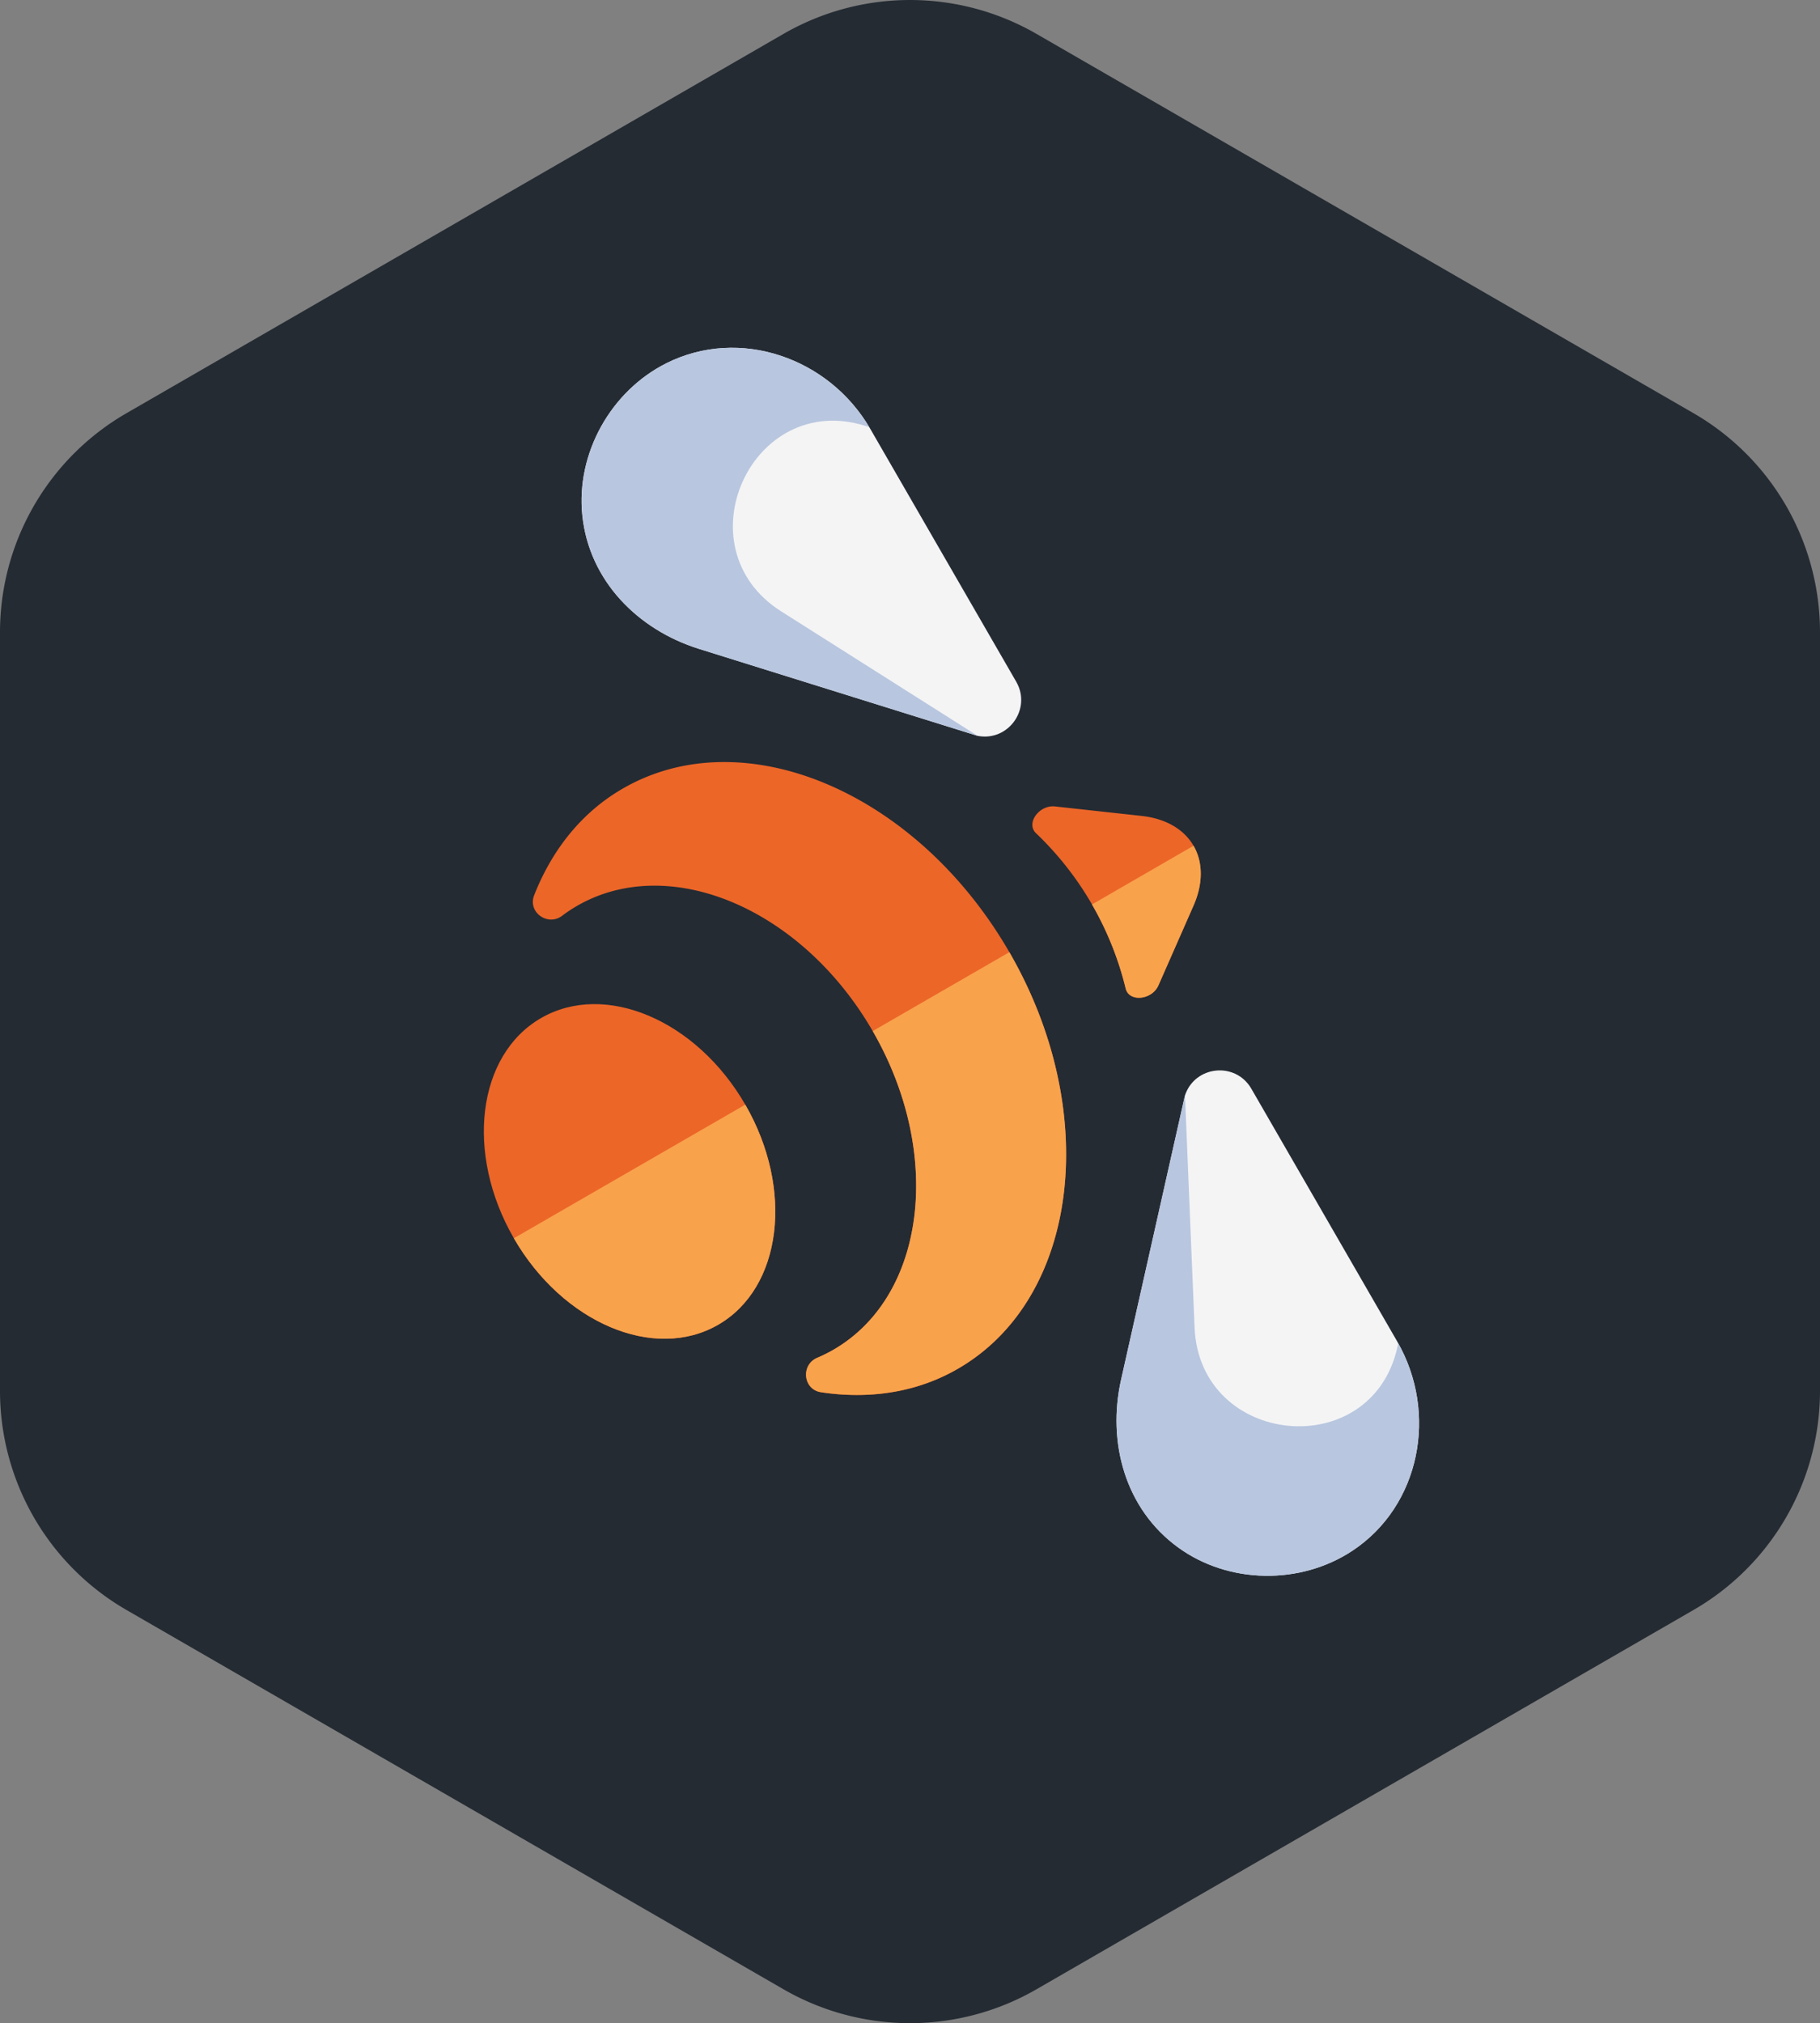
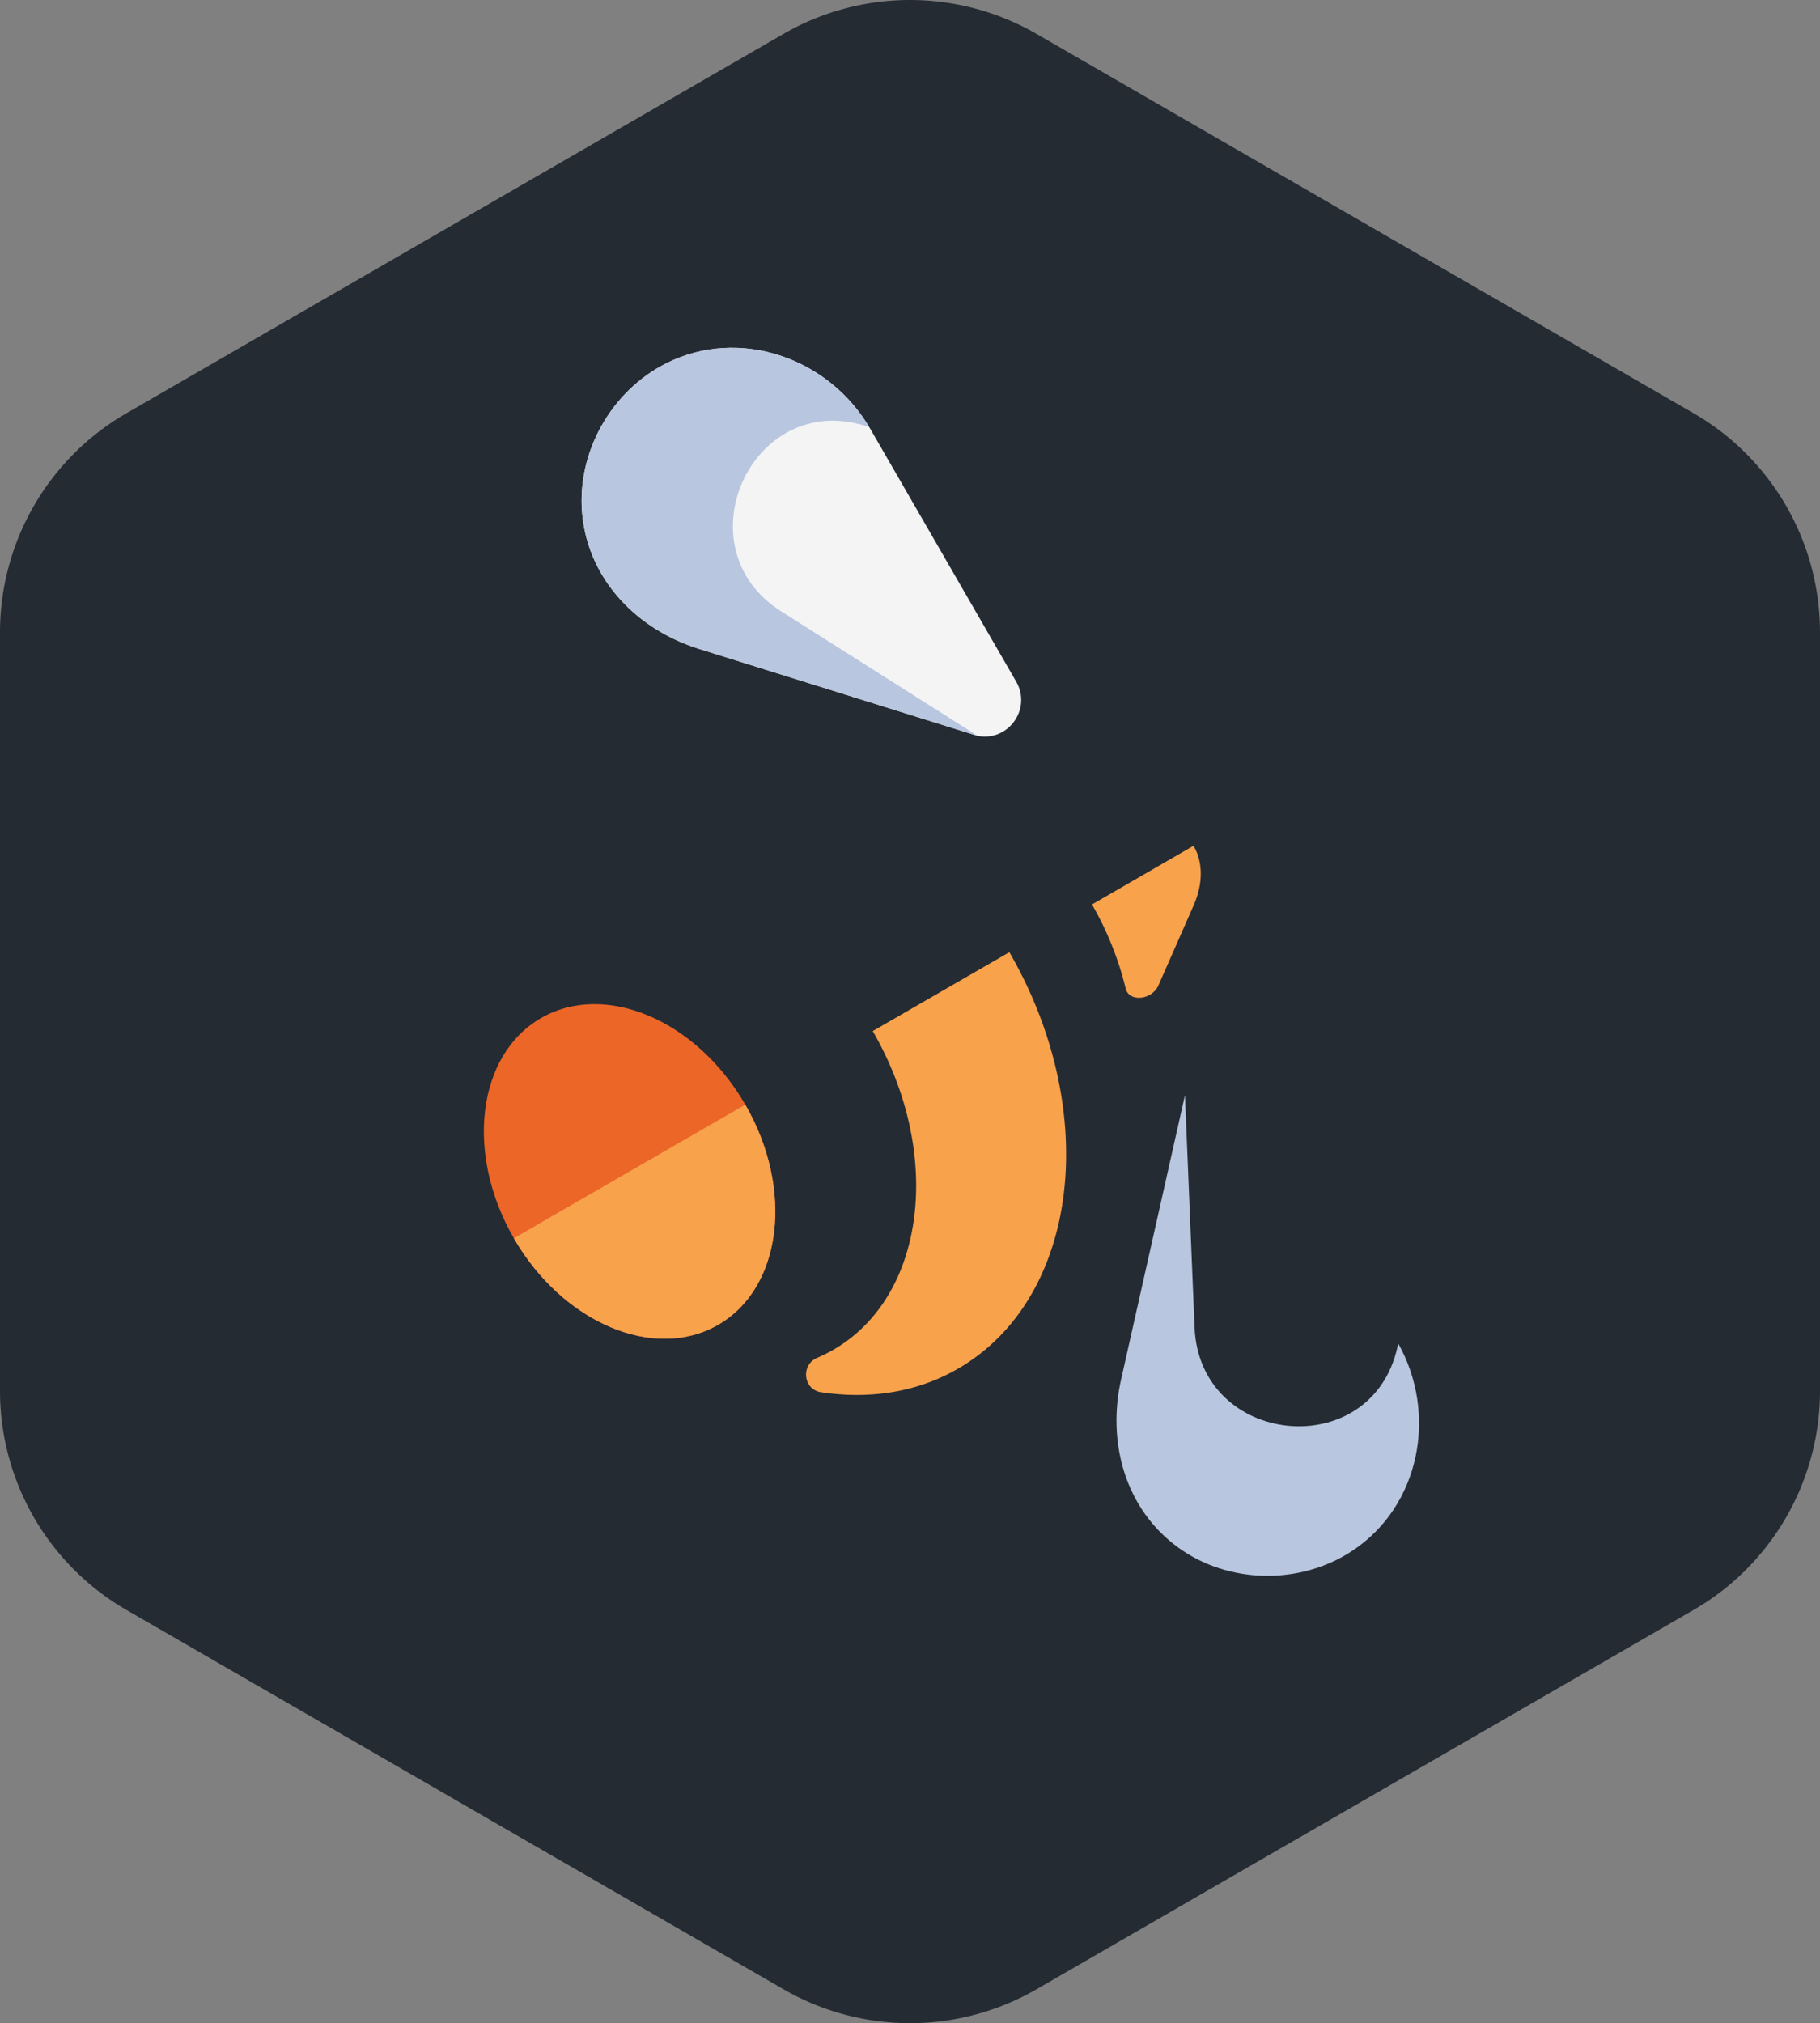
<svg xmlns="http://www.w3.org/2000/svg" id="Mark" viewBox="0 0 1247.24 1386.54">
  <rect x="0" y="0" width="1247.24" height="1386.54" fill="#808080" stroke="none" />
  <defs>
    <style>.cls-1{fill:#242b33;}.cls-2{fill:#ec6628;}.cls-3{fill:#f4f4f5;}.cls-4{fill:#b8c6df;}.cls-5{fill:#f9a24c;}</style>
  </defs>
  <title>Blender Market mark</title>
  <path id="Mark_BG" data-name="Mark BG" class="cls-1" d="M1166.2,288.77,716,28.85a173.41,173.41,0,0,0-173.42,0L92.38,288.77A173.42,173.42,0,0,0,5.67,439V958.8A173.42,173.42,0,0,0,92.38,1109l450.2,259.92a173.41,173.41,0,0,0,173.42,0L1166.2,1109a173.42,173.42,0,0,0,86.71-150.19V439A173.42,173.42,0,0,0,1166.2,288.77Z" transform="translate(-5.67 -5.61)" />
  <g id="Bee">
    <g id="Body_dark" data-name="Body dark">
-       <path class="cls-2" d="M777.12,683.09c2.3,9.5,18,7.93,22.42-2.16l24.06-54.69c6.59-15,6.6-29.59,0-41s-19.22-18.65-35.49-20.44l-59.4-6.51c-11-1.2-20.14,11.59-13.07,18.34a218.38,218.38,0,0,1,61.44,106.42Z" transform="translate(-5.67 -5.61)" />
-       <path class="cls-2" d="M697.39,658.17C634,548.35,515.41,498.11,432.54,546c-25,14.4-43.69,36.15-56.15,62.38q-2.52,5.31-4.68,10.84c-4.51,11.56,9.29,21.47,19.19,14a97.84,97.84,0,0,1,10.22-6.78c63.4-36.6,154.12,1.84,202.63,85.86s36.44,181.81-27,218.41a102,102,0,0,1-11,5.47c-11.43,4.83-9.75,21.73,2.52,23.6q5.88.9,11.73,1.37c28.94,2.33,57.15-3,82.1-17.44C745,895.81,760.8,768,697.39,658.17Z" transform="translate(-5.67 -5.61)" />
      <ellipse class="cls-2" cx="437.11" cy="808.44" rx="91.57" ry="121.36" transform="translate(-351.33 321.25) rotate(-30)" />
    </g>
    <g id="Wings_inner" data-name="Wings inner">
-       <path class="cls-3" d="M963.2,925l-100-173.27c-10.76-18.62-38.42-15.94-45.41,4.39l-43.83,195.1c-9.59,42.71,2.68,88.5,39.23,115,34.63,25.08,83.66,25.69,119.21,2.21C979.23,1037.51,991.28,973.66,963.2,925Z" transform="translate(-5.67 -5.61)" />
      <path class="cls-3" d="M602.07,299.52l100,173.27c10.75,18.62-5.4,41.24-26.5,37.12L484.73,450.32c-41.79-13.05-75.32-46.57-80-91.47-4.42-42.52,19.57-85.29,57.68-104.34C512.67,229.4,574,250.89,602.07,299.52Z" transform="translate(-5.67 -5.61)" />
    </g>
    <g id="Wings">
      <path class="cls-4" d="M813.16,1066.24c34.63,25.08,83.66,25.69,119.21,2.21,46.46-30.68,58.65-93.68,31.49-142.16-.18.88-.37,1.75-.56,2.6-17.82,79.84-135.58,68.24-139-13.49l-6.58-159.25c0,.09-43.83,195.1-43.83,195.1C764.34,994,776.61,1039.75,813.16,1066.24Z" transform="translate(-5.67 -5.61)" />
      <path class="cls-4" d="M404.76,358.85c-4.41-42.52,19.57-85.29,57.68-104.34,49.8-24.9,110.46-3.95,138.86,43.81-.85-.28-1.69-.56-2.53-.82C520.71,273,471.88,380.8,541,424.59l134.62,85.32L484.73,450.32C442.94,437.27,409.41,403.75,404.76,358.85Z" transform="translate(-5.67 -5.61)" />
    </g>
    <g id="Body_light" data-name="Body light">
      <path class="cls-5" d="M799.54,680.93l24.06-54.69c6.59-15,6.6-29.59,0-41L754,625.47a217.85,217.85,0,0,1,23.09,57.62C779.43,692.59,795.1,691,799.54,680.93Z" transform="translate(-5.67 -5.61)" />
      <path class="cls-5" d="M516.42,762.66,357.81,854.23c33.51,58,96.19,84.6,140,59.31S549.93,820.7,516.42,762.66Z" transform="translate(-5.67 -5.61)" />
      <path class="cls-5" d="M697.39,658.17l-93.64,54.07c48.51,84,36.44,181.81-27,218.41a102,102,0,0,1-11,5.47c-11.43,4.83-9.75,21.73,2.52,23.6q5.88.9,11.73,1.37c28.94,2.33,57.15-3,82.1-17.44C745,895.81,760.8,768,697.39,658.17Z" transform="translate(-5.67 -5.61)" />
    </g>
  </g>
</svg>